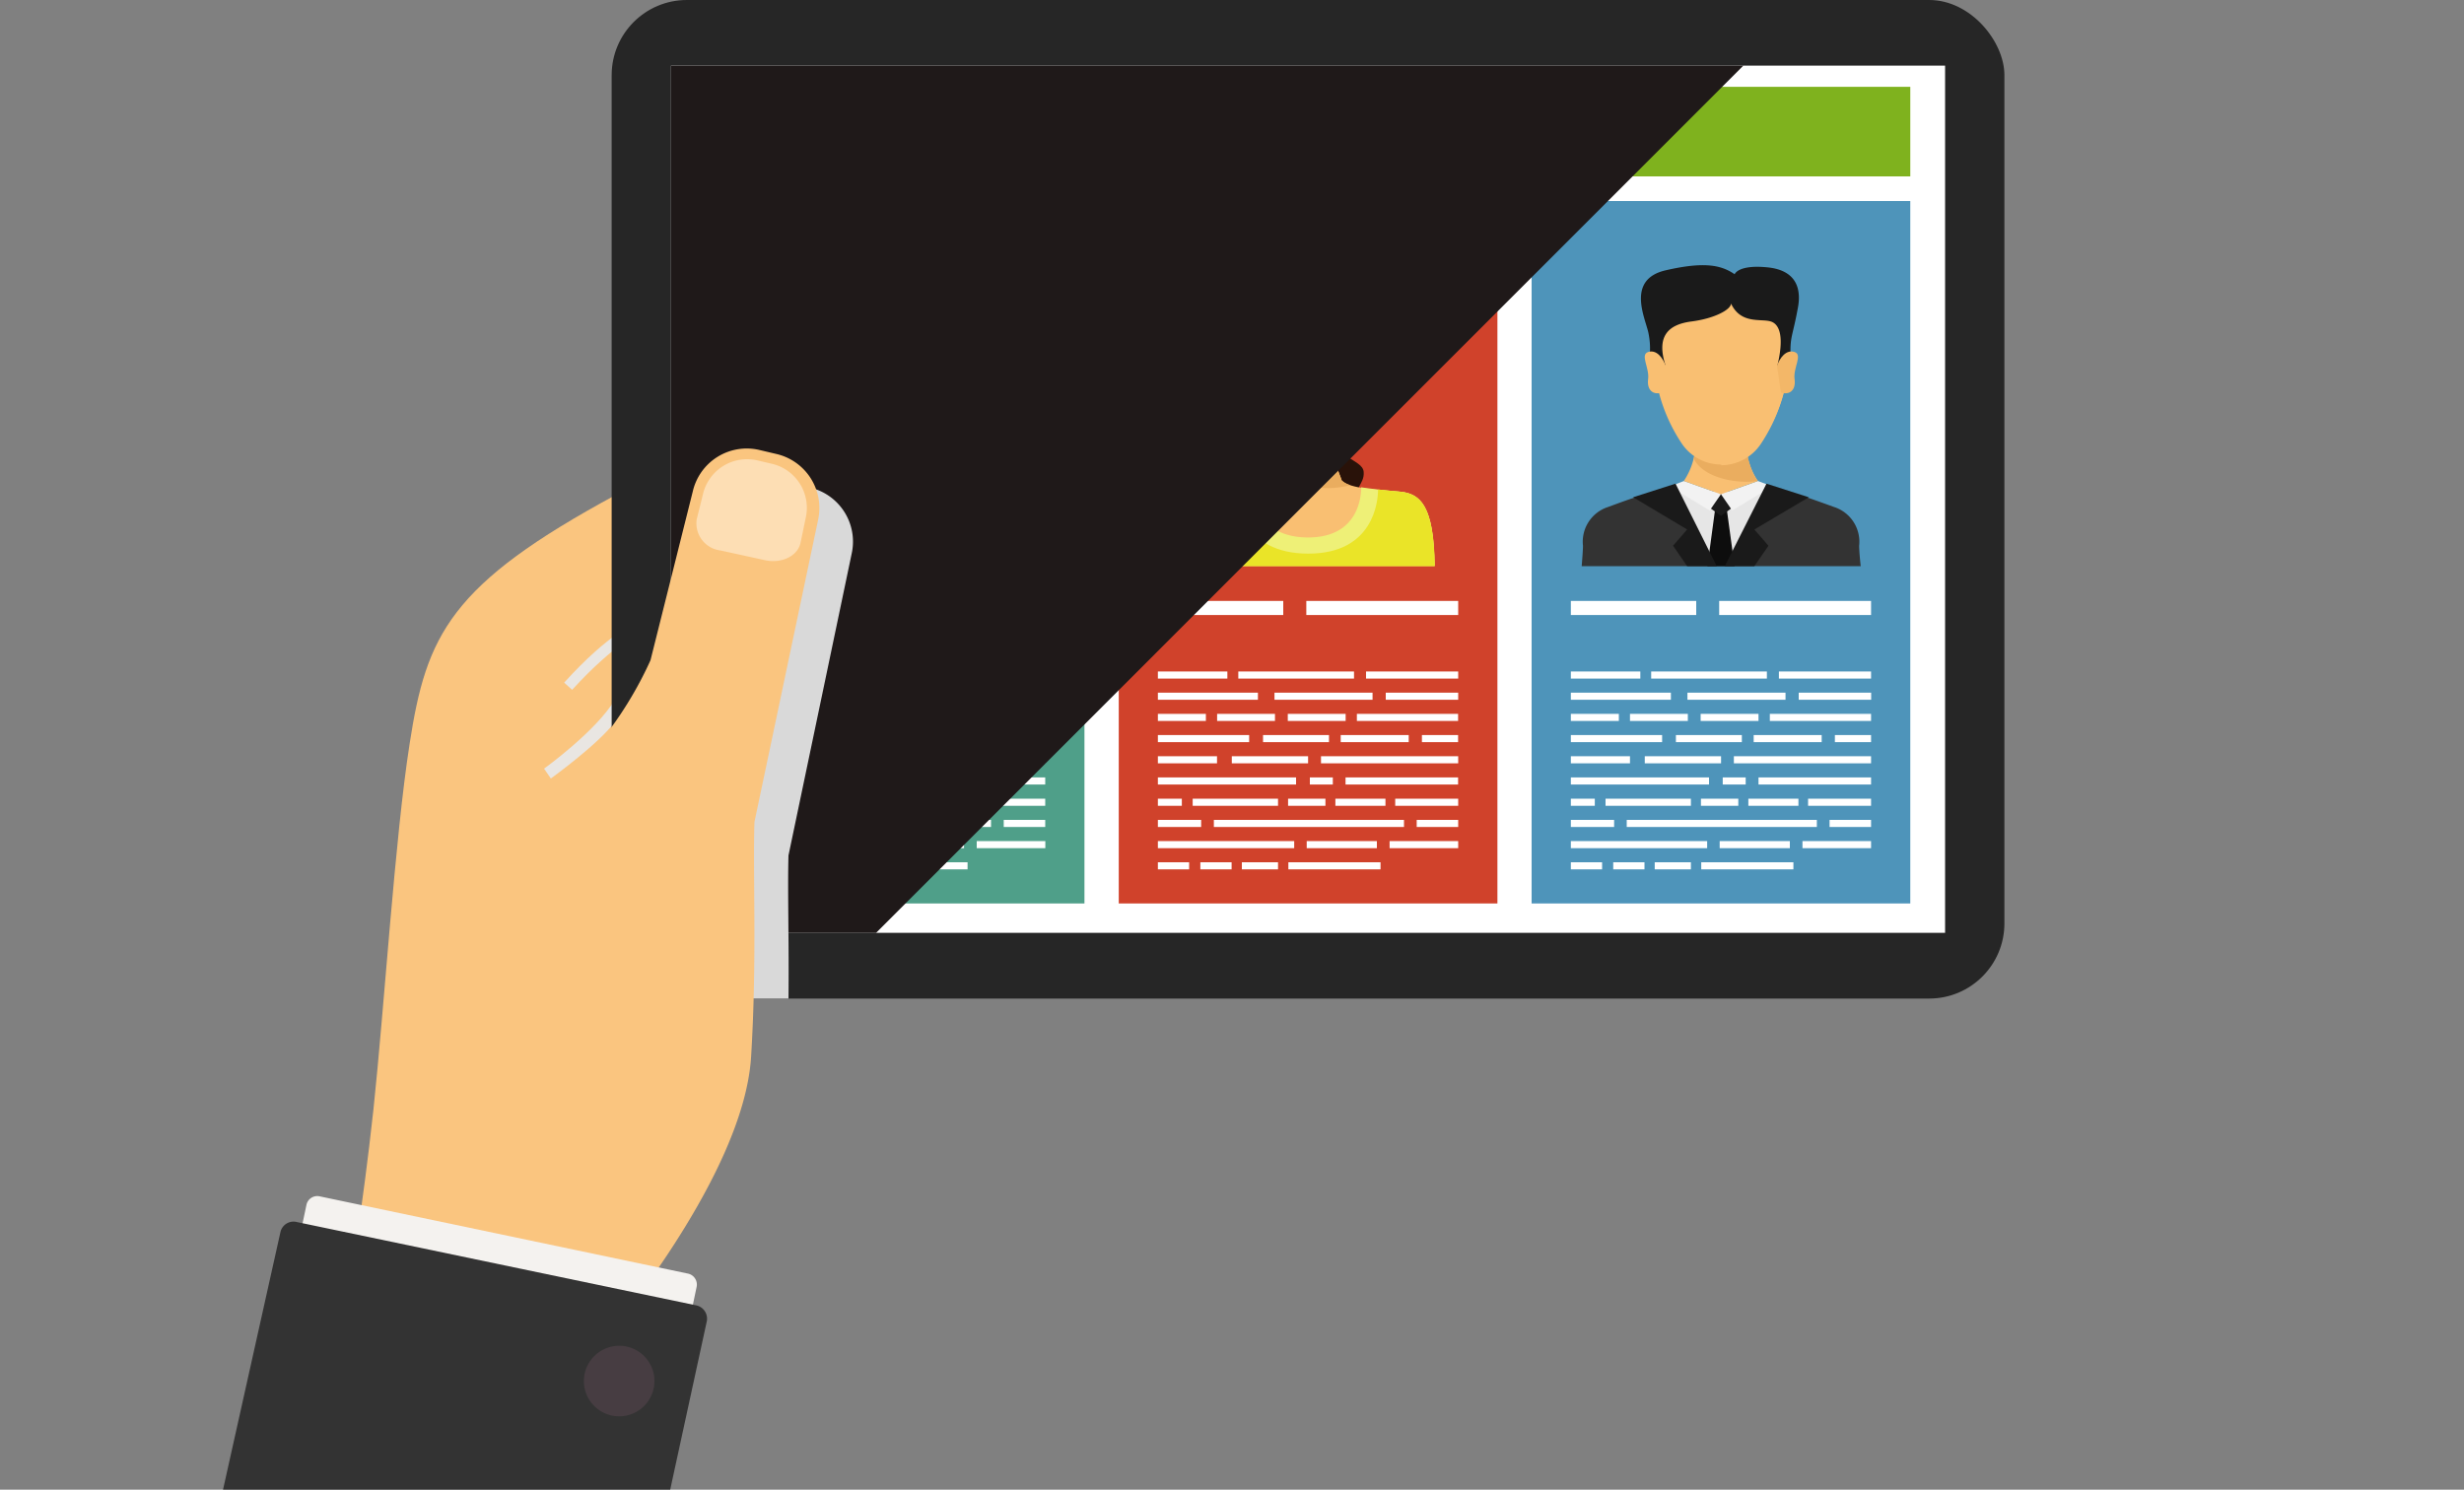
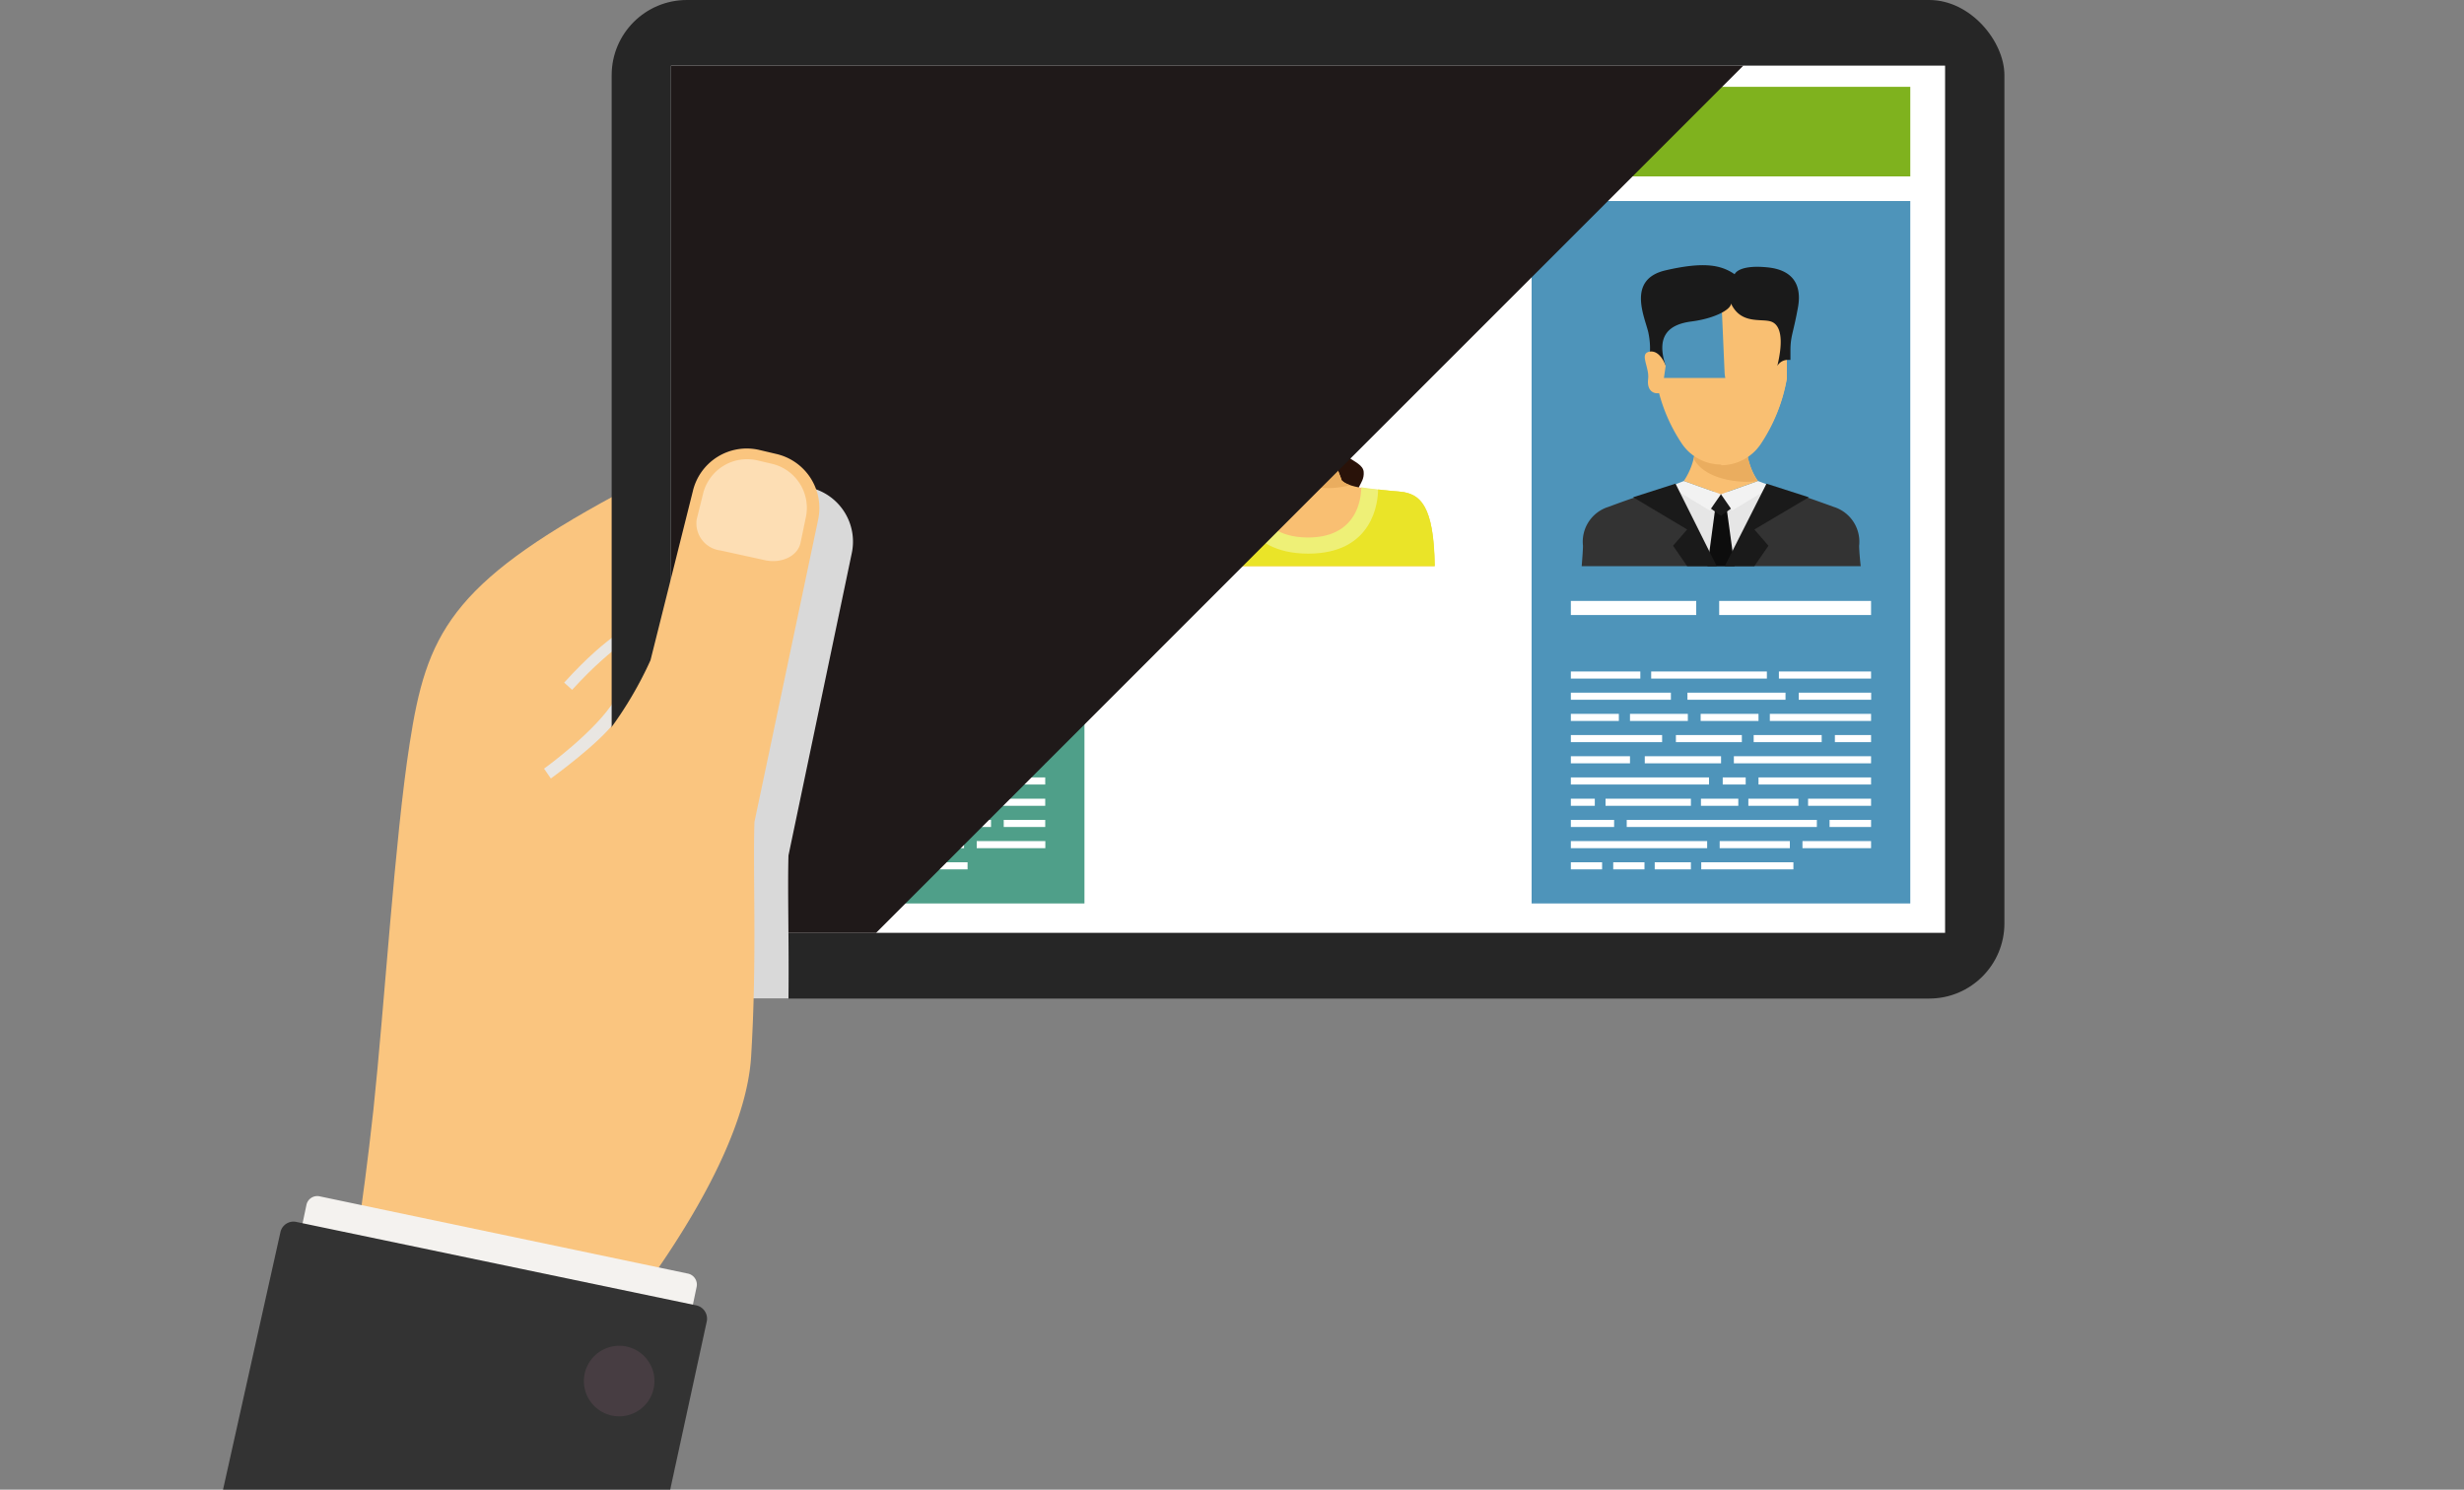
<svg xmlns="http://www.w3.org/2000/svg" width="250" height="151.17" viewBox="0 0 250 151.17">
  <rect x="0" y="0" width="250" height="151.17" fill="#808080" stroke="none" />
  <defs>
    <style>
      .a {
        isolation: isolate;
      }

      .b {
        fill: #fac57f;
      }

      .c {
        fill: #e9e6e2;
      }

      .c, .z {
        mix-blend-mode: multiply;
      }

      .d {
        fill: #262626;
      }

      .e {
        fill: #fff;
      }

      .f {
        fill: #4f9f89;
      }

      .g {
        fill: #f9bf72;
      }

      .h {
        fill: #eaad5f;
      }

      .i {
        fill: #110d0d;
      }

      .j {
        fill: #fac67f;
      }

      .k {
        fill: #efb86e;
      }

      .l {
        fill: #4e94ba;
      }

      .m {
        fill: #333;
      }

      .n {
        fill: #e6e6e6;
      }

      .o {
        fill: #0d0d0d;
      }

      .p {
        fill: #1a1a1a;
      }

      .q {
        fill: #f2f2f2;
      }

      .r {
        fill: #f3b768;
      }

      .s {
        fill: #d0422b;
      }

      .t {
        fill: #291209;
      }

      .u {
        fill: #eef077;
      }

      .v {
        fill: #eae428;
      }

      .w {
        fill: #f8c572;
      }

      .x {
        fill: #7fb21e;
      }

      .y {
        fill: #1f1919;
        mix-blend-mode: screen;
      }

      .z {
        fill: #d9d9d9;
      }

      .aa {
        fill: #fddeb4;
      }

      .ab {
        fill: #f4f2ef;
      }

      .ac {
        fill: #473d42;
      }
    </style>
  </defs>
  <g class="a">
    <g>
      <g>
        <path class="b" d="M62.56,50.18c-16.92,9.13-19.3,14.25-21,25.3C40.07,85,39,102.14,37.89,112.59c-1.16,10.62-2.36,17.23-2.36,17.23l24.25,8,10.13-23.48Z" />
        <path class="c" d="M58.05,70l-.81-.73c4.61-5.1,7.35-6.1,7.47-6.14l.36,1-.18-.52.18.52S62.44,65.19,58.05,70Z" />
        <path class="c" d="M55.89,79l-.69-1s5.29-3.81,7.19-7v2.25C60.77,75.46,56.09,78.85,55.89,79Z" />
      </g>
      <g>
        <rect class="d" x="62.06" width="141.31" height="101.33" rx="7.63" />
        <rect class="e" x="68.08" y="6.66" width="129.27" height="88" />
        <g>
          <rect class="f" x="71.61" y="20.4" width="38.42" height="71.28" />
          <g>
            <g>
              <path class="g" d="M96.34,51c-.94-.73-2-.4-2.35-.79-.69-.75-.33-2.31-.33-2.31H88s.37,1.56-.32,2.31c-.36.39-1.42.06-2.35.79a7.66,7.66,0,0,0-1.63,2.43H98A7.76,7.76,0,0,0,96.34,51Z" />
              <path class="h" d="M94,50.3v0h0c-.69-.75-.33-2.31-.33-2.31H88a4.52,4.52,0,0,1,.1.94C89.11,50.44,91.63,51,94,50.3Z" />
              <path class="i" d="M102.76,52.2a22,22,0,0,0-8.56-1.9,3.77,3.77,0,0,1-6.76,0,22,22,0,0,0-8.55,1.9c-.78.35-1.82,3.66-1.82,5.25h27.51C104.58,55.78,103.54,52.55,102.76,52.2Z" />
            </g>
            <g>
              <path class="j" d="M84.46,39.11c0,2.22.66,6.88,1.77,8s3.11,1.33,4.66,1.33,3.55-.23,4.66-1.33,1.77-5.77,1.77-8v-8.2H84.46Z" />
              <path class="j" d="M90.89,30.91l.22,8A27,27,0,0,1,92,42.33c.11.89-1.1.77-1.1.77v5.33c1.55,0,3.55-.23,4.66-1.33s1.77-5.77,1.77-8v-8.2Z" />
              <g>
                <path class="k" d="M97.1,38.23c.66-.89,2-.67,1.55,1.55-.62,3.11-1.77,2-1.77,2Z" />
                <path class="j" d="M84.68,38.23c-.67-.89-2-.67-1.55,1.55.62,3.11,1.77,2,1.77,2Z" />
              </g>
              <path class="i" d="M93.31,32.15c-.59,1.56-2.12,2.24-5.29,2.13s-3.43,2.43-3.56,4.39c-1.27-3.06,0-3.81-.73-5.62s-3-5.06,2.19-5.35c2.09-.12,5-1.95,7,.45,3.65-1.9,8.39,2.09,4.4,10.08C97.1,34.8,95.1,36.48,93.31,32.15Z" />
            </g>
          </g>
          <g>
            <rect class="e" x="75.59" y="60.98" width="12.72" height="1.43" />
            <rect class="e" x="75.59" y="68.14" width="7.05" height="0.72" />
            <rect class="e" x="96.71" y="68.14" width="9.35" height="0.72" />
-             <rect class="e" x="83.74" y="68.14" width="11.74" height="0.72" />
            <rect class="e" x="75.59" y="70.29" width="10.15" height="0.72" />
            <rect class="e" x="98.71" y="70.29" width="7.35" height="0.72" />
            <rect class="e" x="87.42" y="70.29" width="9.95" height="0.72" />
            <rect class="e" x="75.59" y="72.44" width="4.87" height="0.72" />
            <rect class="e" x="95.78" y="72.44" width="10.27" height="0.72" />
            <rect class="e" x="81.59" y="72.44" width="5.87" height="0.72" />
            <rect class="e" x="88.76" y="72.44" width="5.87" height="0.72" />
            <rect class="e" x="75.59" y="74.59" width="9.26" height="0.72" />
            <rect class="e" x="102.38" y="74.59" width="3.67" height="0.72" />
            <rect class="e" x="86.25" y="74.59" width="6.69" height="0.72" />
            <rect class="e" x="94.14" y="74.59" width="6.9" height="0.72" />
            <rect class="e" x="75.59" y="76.74" width="6" height="0.72" />
            <rect class="e" x="92.14" y="76.74" width="13.92" height="0.72" />
            <rect class="e" x="83.09" y="76.74" width="7.74" height="0.72" />
            <rect class="e" x="75.59" y="78.89" width="14.02" height="0.72" />
            <rect class="e" x="94.63" y="78.89" width="11.42" height="0.72" />
            <rect class="e" x="91" y="78.89" width="2.33" height="0.72" />
            <rect class="e" x="75.59" y="81.05" width="2.43" height="0.72" />
            <rect class="e" x="99.66" y="81.05" width="6.39" height="0.72" />
            <rect class="e" x="79.11" y="81.05" width="8.66" height="0.72" />
            <rect class="e" x="88.79" y="81.05" width="3.79" height="0.72" />
            <rect class="e" x="93.6" y="81.05" width="5.08" height="0.72" />
            <rect class="e" x="75.59" y="83.2" width="4.39" height="0.72" />
            <rect class="e" x="101.84" y="83.2" width="4.21" height="0.72" />
            <rect class="e" x="81.26" y="83.2" width="19.29" height="0.72" />
            <rect class="e" x="75.59" y="85.35" width="13.83" height="0.72" />
            <rect class="e" x="99.1" y="85.35" width="6.96" height="0.72" />
            <rect class="e" x="90.69" y="85.35" width="7.12" height="0.72" />
            <rect class="e" x="75.59" y="87.5" width="3.17" height="0.72" />
            <rect class="e" x="79.89" y="87.5" width="3.17" height="0.72" />
            <rect class="e" x="88.82" y="87.5" width="9.35" height="0.72" />
            <rect class="e" x="84.1" y="87.5" width="3.67" height="0.72" />
            <rect class="e" x="90.64" y="60.98" width="15.41" height="1.43" />
          </g>
        </g>
        <g>
          <rect class="l" x="155.4" y="20.4" width="38.42" height="71.28" />
          <g>
            <rect class="e" x="159.38" y="60.98" width="12.72" height="1.43" />
            <rect class="e" x="159.38" y="68.14" width="7.05" height="0.72" />
            <rect class="e" x="180.49" y="68.14" width="9.35" height="0.72" />
            <rect class="e" x="167.53" y="68.14" width="11.74" height="0.72" />
            <rect class="e" x="159.38" y="70.29" width="10.15" height="0.72" />
            <rect class="e" x="182.5" y="70.29" width="7.35" height="0.72" />
            <rect class="e" x="171.21" y="70.29" width="9.95" height="0.72" />
            <rect class="e" x="159.38" y="72.44" width="4.87" height="0.72" />
            <rect class="e" x="179.57" y="72.44" width="10.27" height="0.72" />
            <rect class="e" x="165.38" y="72.44" width="5.87" height="0.72" />
            <rect class="e" x="172.55" y="72.44" width="5.87" height="0.72" />
            <rect class="e" x="159.38" y="74.59" width="9.26" height="0.72" />
            <rect class="e" x="186.17" y="74.59" width="3.67" height="0.72" />
            <rect class="e" x="170.04" y="74.59" width="6.69" height="0.72" />
            <rect class="e" x="177.93" y="74.59" width="6.9" height="0.72" />
            <rect class="e" x="159.38" y="76.74" width="6" height="0.72" />
            <rect class="e" x="175.92" y="76.74" width="13.92" height="0.72" />
            <rect class="e" x="166.88" y="76.74" width="7.74" height="0.72" />
            <rect class="e" x="159.38" y="78.89" width="14.02" height="0.72" />
            <rect class="e" x="178.42" y="78.89" width="11.42" height="0.72" />
            <rect class="e" x="174.79" y="78.89" width="2.33" height="0.72" />
            <rect class="e" x="159.38" y="81.05" width="2.43" height="0.72" />
            <rect class="e" x="183.45" y="81.05" width="6.39" height="0.72" />
            <rect class="e" x="162.9" y="81.05" width="8.66" height="0.72" />
            <rect class="e" x="172.58" y="81.05" width="3.79" height="0.72" />
            <rect class="e" x="177.39" y="81.05" width="5.08" height="0.72" />
            <rect class="e" x="159.38" y="83.2" width="4.39" height="0.72" />
            <rect class="e" x="185.63" y="83.2" width="4.21" height="0.72" />
            <rect class="e" x="165.05" y="83.2" width="19.29" height="0.72" />
            <rect class="e" x="159.38" y="85.35" width="13.83" height="0.72" />
            <rect class="e" x="182.88" y="85.35" width="6.96" height="0.72" />
            <rect class="e" x="174.48" y="85.35" width="7.12" height="0.72" />
            <rect class="e" x="159.38" y="87.5" width="3.17" height="0.72" />
            <rect class="e" x="163.68" y="87.5" width="3.17" height="0.72" />
            <rect class="e" x="172.61" y="87.5" width="9.35" height="0.72" />
            <rect class="e" x="167.89" y="87.5" width="3.67" height="0.72" />
            <rect class="e" x="174.43" y="60.98" width="15.41" height="1.43" />
          </g>
          <g>
            <g>
              <path class="m" d="M188.63,55.38a3.7,3.7,0,0,0-2.57-3.94c-2.29-.83-2.82-1-2.82-1H166s-.53.15-2.82,1a3.7,3.7,0,0,0-2.57,3.94c0,.3-.05,1.09-.13,2.07h28.31C188.68,56.47,188.63,55.68,188.63,55.38Z" />
              <polygon class="n" points="169.42 49.91 171.91 53.74 172.61 57.34 176.61 57.34 177.3 53.75 179.8 49.91 169.42 49.91" />
              <g>
                <polygon class="o" points="175.99 57.45 175.18 51.52 174.04 51.52 173.24 57.45 175.99 57.45" />
                <polygon class="p" points="174.61 52.35 173.47 51.52 174.04 50.15 175.18 50.15 175.75 51.52 174.61 52.35" />
              </g>
              <polygon class="q" points="170.85 48.81 174.61 50.15 173.47 51.8 169.42 49.36 170.85 48.81" />
              <polygon class="q" points="178.37 48.81 174.61 50.15 175.75 51.8 179.8 49.36 178.37 48.81" />
              <g>
                <path class="g" d="M172,44.36a6.91,6.91,0,0,1-1.16,4.45l3.76,1.34,3.76-1.34a6.91,6.91,0,0,1-1.16-4.45Z" />
                <path class="h" d="M177.21,44.36H172a4.62,4.62,0,0,1-.16,2.18c1.31,2.5,5.85,2.51,6.49,2.23h0C177.5,47.89,176.92,44.9,177.21,44.36Z" />
              </g>
              <path class="p" d="M165.7,50.46l5.48,3.27-1.43,1.65,1.43,2.07h3L170,49.08Zm17.82,0-4.29-1.38L175,57.45h3l1.43-2.07L178,53.73Z" />
            </g>
            <g>
-               <path class="g" d="M181.3,38.35A17.18,17.18,0,0,1,178.63,45a4.81,4.81,0,0,1-8,0A17,17,0,0,1,168,38.35V29.83H181.3Z" />
+               <path class="g" d="M181.3,38.35A17.18,17.18,0,0,1,178.63,45a4.81,4.81,0,0,1-8,0A17,17,0,0,1,168,38.35H181.3Z" />
              <path class="g" d="M174.63,29.83l.35,8c.09,1.27.74,2.24.76,3.52,0,.71-1.11.7-1.11.7v5.16a4.84,4.84,0,0,0,4-2.13,17.18,17.18,0,0,0,2.67-6.69V29.83Z" />
              <path class="p" d="M175.63,30.8c0,.61-1.66,1.52-4,1.82S168,34.09,169,37.13a1.22,1.22,0,0,0-1-.61h-.67a7.76,7.76,0,0,0-.09-2.79c-.34-1.52-2.24-5.38,1.76-6.3s5.66-.51,7,.4c0,0,.33-1,3.33-.7s3.43,2.25,3.09,4.08c-.49,2.7-.76,2.88-.76,4.4v.91h-.33a1.22,1.22,0,0,0-1,.61c.66-2.74.33-4.2-.67-4.51S176.63,32.93,175.63,30.8Z" />
              <path class="g" d="M169,37.13c-.27-.82-.94-1.69-1.78-1.41s.15,1.6,0,2.75.55,1.65,1.39,1.36Z" />
-               <path class="r" d="M180.3,37.13c.27-.82.93-1.69,1.78-1.41s-.16,1.6,0,2.75-.54,1.65-1.39,1.36Z" />
            </g>
          </g>
        </g>
        <g>
-           <rect class="s" x="113.51" y="20.4" width="38.42" height="71.28" />
          <g>
            <rect class="e" x="117.48" y="60.98" width="12.72" height="1.43" />
            <rect class="e" x="117.48" y="68.14" width="7.05" height="0.72" />
            <rect class="e" x="138.6" y="68.14" width="9.35" height="0.72" />
            <rect class="e" x="125.64" y="68.14" width="11.74" height="0.72" />
            <rect class="e" x="117.48" y="70.29" width="10.15" height="0.72" />
            <rect class="e" x="140.6" y="70.29" width="7.35" height="0.72" />
            <rect class="e" x="129.31" y="70.29" width="9.95" height="0.72" />
            <rect class="e" x="117.48" y="72.44" width="4.87" height="0.72" />
            <rect class="e" x="137.67" y="72.44" width="10.27" height="0.72" />
            <rect class="e" x="123.49" y="72.44" width="5.87" height="0.72" />
            <rect class="e" x="130.66" y="72.44" width="5.87" height="0.72" />
            <rect class="e" x="117.48" y="74.59" width="9.26" height="0.72" />
            <rect class="e" x="144.27" y="74.59" width="3.67" height="0.72" />
            <rect class="e" x="128.15" y="74.59" width="6.69" height="0.72" />
            <rect class="e" x="136.03" y="74.59" width="6.9" height="0.72" />
            <rect class="e" x="117.48" y="76.74" width="6" height="0.72" />
            <rect class="e" x="134.03" y="76.74" width="13.92" height="0.72" />
            <rect class="e" x="124.98" y="76.74" width="7.74" height="0.72" />
            <rect class="e" x="117.48" y="78.89" width="14.02" height="0.72" />
            <rect class="e" x="136.52" y="78.89" width="11.42" height="0.72" />
            <rect class="e" x="132.9" y="78.89" width="2.33" height="0.72" />
            <rect class="e" x="117.48" y="81.05" width="2.43" height="0.72" />
            <rect class="e" x="141.56" y="81.05" width="6.39" height="0.72" />
            <rect class="e" x="121.01" y="81.05" width="8.66" height="0.72" />
            <rect class="e" x="130.69" y="81.05" width="3.79" height="0.72" />
            <rect class="e" x="135.49" y="81.05" width="5.08" height="0.72" />
            <rect class="e" x="117.48" y="83.2" width="4.39" height="0.72" />
            <rect class="e" x="143.74" y="83.2" width="4.21" height="0.72" />
            <rect class="e" x="123.16" y="83.2" width="19.29" height="0.72" />
            <rect class="e" x="117.48" y="85.35" width="13.83" height="0.72" />
            <rect class="e" x="140.99" y="85.35" width="6.96" height="0.72" />
            <rect class="e" x="132.58" y="85.35" width="7.12" height="0.72" />
            <rect class="e" x="117.48" y="87.5" width="3.17" height="0.72" />
            <rect class="e" x="121.79" y="87.5" width="3.17" height="0.72" />
            <rect class="e" x="130.72" y="87.5" width="9.35" height="0.72" />
            <rect class="e" x="126" y="87.5" width="3.67" height="0.72" />
            <rect class="e" x="132.54" y="60.98" width="15.41" height="1.43" />
          </g>
          <g>
            <path class="t" d="M128.75,43.49c.64,1.35.72,2-.51,2.63s-2.57,1.4-1.86,2.26,1.89,1.92.81,3.54H139s.67-.25-.64-1.31.12-1.36,0-2.73-3.31-1.23-2.58-4.39Z" />
            <g>
              <path class="g" d="M142,49.89c-2.11-.2-5-.26-5.87-1.13-.32-1-1.11-2.37-.59-3.38h-5.71c.52,1-.26,2.38-.59,3.38-.9.87-3.76.93-5.86,1.13s-3.46,1.4-3.56,7.56h25.73C145.48,51.29,144.11,50.08,142,49.89Z" />
              <path class="h" d="M137,49.23a2.19,2.19,0,0,1-.86-.47c-.32-1-1.11-2.37-.59-3.38h-5.71a2.15,2.15,0,0,1,0,1.58C130.9,49.31,134.09,50,137,49.23Z" />
              <g>
                <path class="u" d="M142,49.89c-1.09-.1-2.55-.24-3.82-.43a.05.05,0,0,0-.07,0c0,.65-.12,5.1-5.42,5.08s-5.58-4.33-5.6-5.06a.06.06,0,0,0-.06-.05c-1.24.18-2.61.31-3.65.41-2.08.19-3.46,1.4-3.56,7.56h25.73C145.48,51.29,144.11,50.08,142,49.89Z" />
                <path class="v" d="M145.58,57.45c-.1-6.16-1.47-7.37-3.55-7.56-.65-.06-1.42-.13-2.21-.22,0,1.2-.45,6.52-7.1,6.51s-7.26-5.25-7.32-6.49l-2,.2c-2.08.19-3.46,1.4-3.56,7.56Z" />
              </g>
            </g>
            <g>
              <path class="w" d="M138.2,31c.52,1.5,2.31,5.31,1.34,9.71-.42,1.92-.69,2.62-3.28,5.17a5.6,5.6,0,0,1-3.55,1.94,5.6,5.6,0,0,1-3.56-1.94c-2.61-2.55-2.79-3.24-3.18-5.17a33,33,0,0,1,.65-9.71Z" />
              <path class="w" d="M138.2,31h-5.49l.3,7.74c0,1.61.61,2.22.59,3.3,0,.66-.89.61-.89.61v5.17a5.6,5.6,0,0,0,3.55-1.94c2.59-2.55,2.86-3.25,3.28-5.17C140.51,36.26,138.72,32.45,138.2,31Z" />
              <path class="t" d="M138.18,29.05s-1.5-3.12-7.77-1.82c-7.07,1.47-6.73,8.49-6,12,.48,2.24,2.06,4.64,3.59,5.42a8.24,8.24,0,0,1-1.3-7.69c1.21-3.69,5.56-2.75,7.69-3.9a3.36,3.36,0,0,1-2,1.1c-2,.26-3.09.4-4.37,1.4a8.32,8.32,0,0,1,3.42-.65c3.14,0,4.83-1.45,5.47-2.67,0,0,4.67,2.81.6,12.25C143.18,38.46,142.21,30.61,138.18,29.05Z" />
            </g>
          </g>
        </g>
        <rect class="x" x="71.61" y="8.81" width="122.21" height="9.09" />
        <polygon class="y" points="68.08 6.66 68.08 94.67 88.88 94.67 176.88 6.66 68.08 6.66" />
      </g>
      <path class="z" d="M82.19,49.48l-1.82-.42a5.62,5.62,0,0,0-6.71,4.22l-4.25,17.1A38.82,38.82,0,0,1,62.35,81V95.78a7.65,7.65,0,0,0,7.34,5.55H80c.06-5.94-.1-11,0-14.52l6.41-30.62A5.63,5.63,0,0,0,82.19,49.48Z" />
      <g>
        <path class="b" d="M83,52.78a5.63,5.63,0,0,0-4.22-6.71L77,45.65a5.62,5.62,0,0,0-6.71,4.22L66,67A38.44,38.44,0,0,1,56,80.33l3.74,57.53s15.68-17.75,16.47-30.64c.61-10,.16-18.51.34-23.82Z" />
        <path class="aa" d="M81.24,55l.51-2.45a4.59,4.59,0,0,0-3.45-5.49l-1.49-.35a4.6,4.6,0,0,0-5.49,3.45s-.28,1.14-.63,2.53a2.77,2.77,0,0,0,2.42,3.17l4.57,1C79.36,57.2,81,56.39,81.24,55Z" />
      </g>
      <g>
        <path class="ab" d="M66.85,148.84l3.83-18.25a1.14,1.14,0,0,0-.88-1.35L32.43,121.4a1.12,1.12,0,0,0-1.34.88l-3.84,18.24Z" />
        <path class="m" d="M70.67,132.47,30.08,124A1.36,1.36,0,0,0,28.46,125l-5.83,26.16H68l3.71-17.07A1.38,1.38,0,0,0,70.67,132.47Z" />
        <path class="ac" d="M59.32,139.4a3.58,3.58,0,1,0,4.24-2.76A3.59,3.59,0,0,0,59.32,139.4Z" />
      </g>
    </g>
  </g>
</svg>